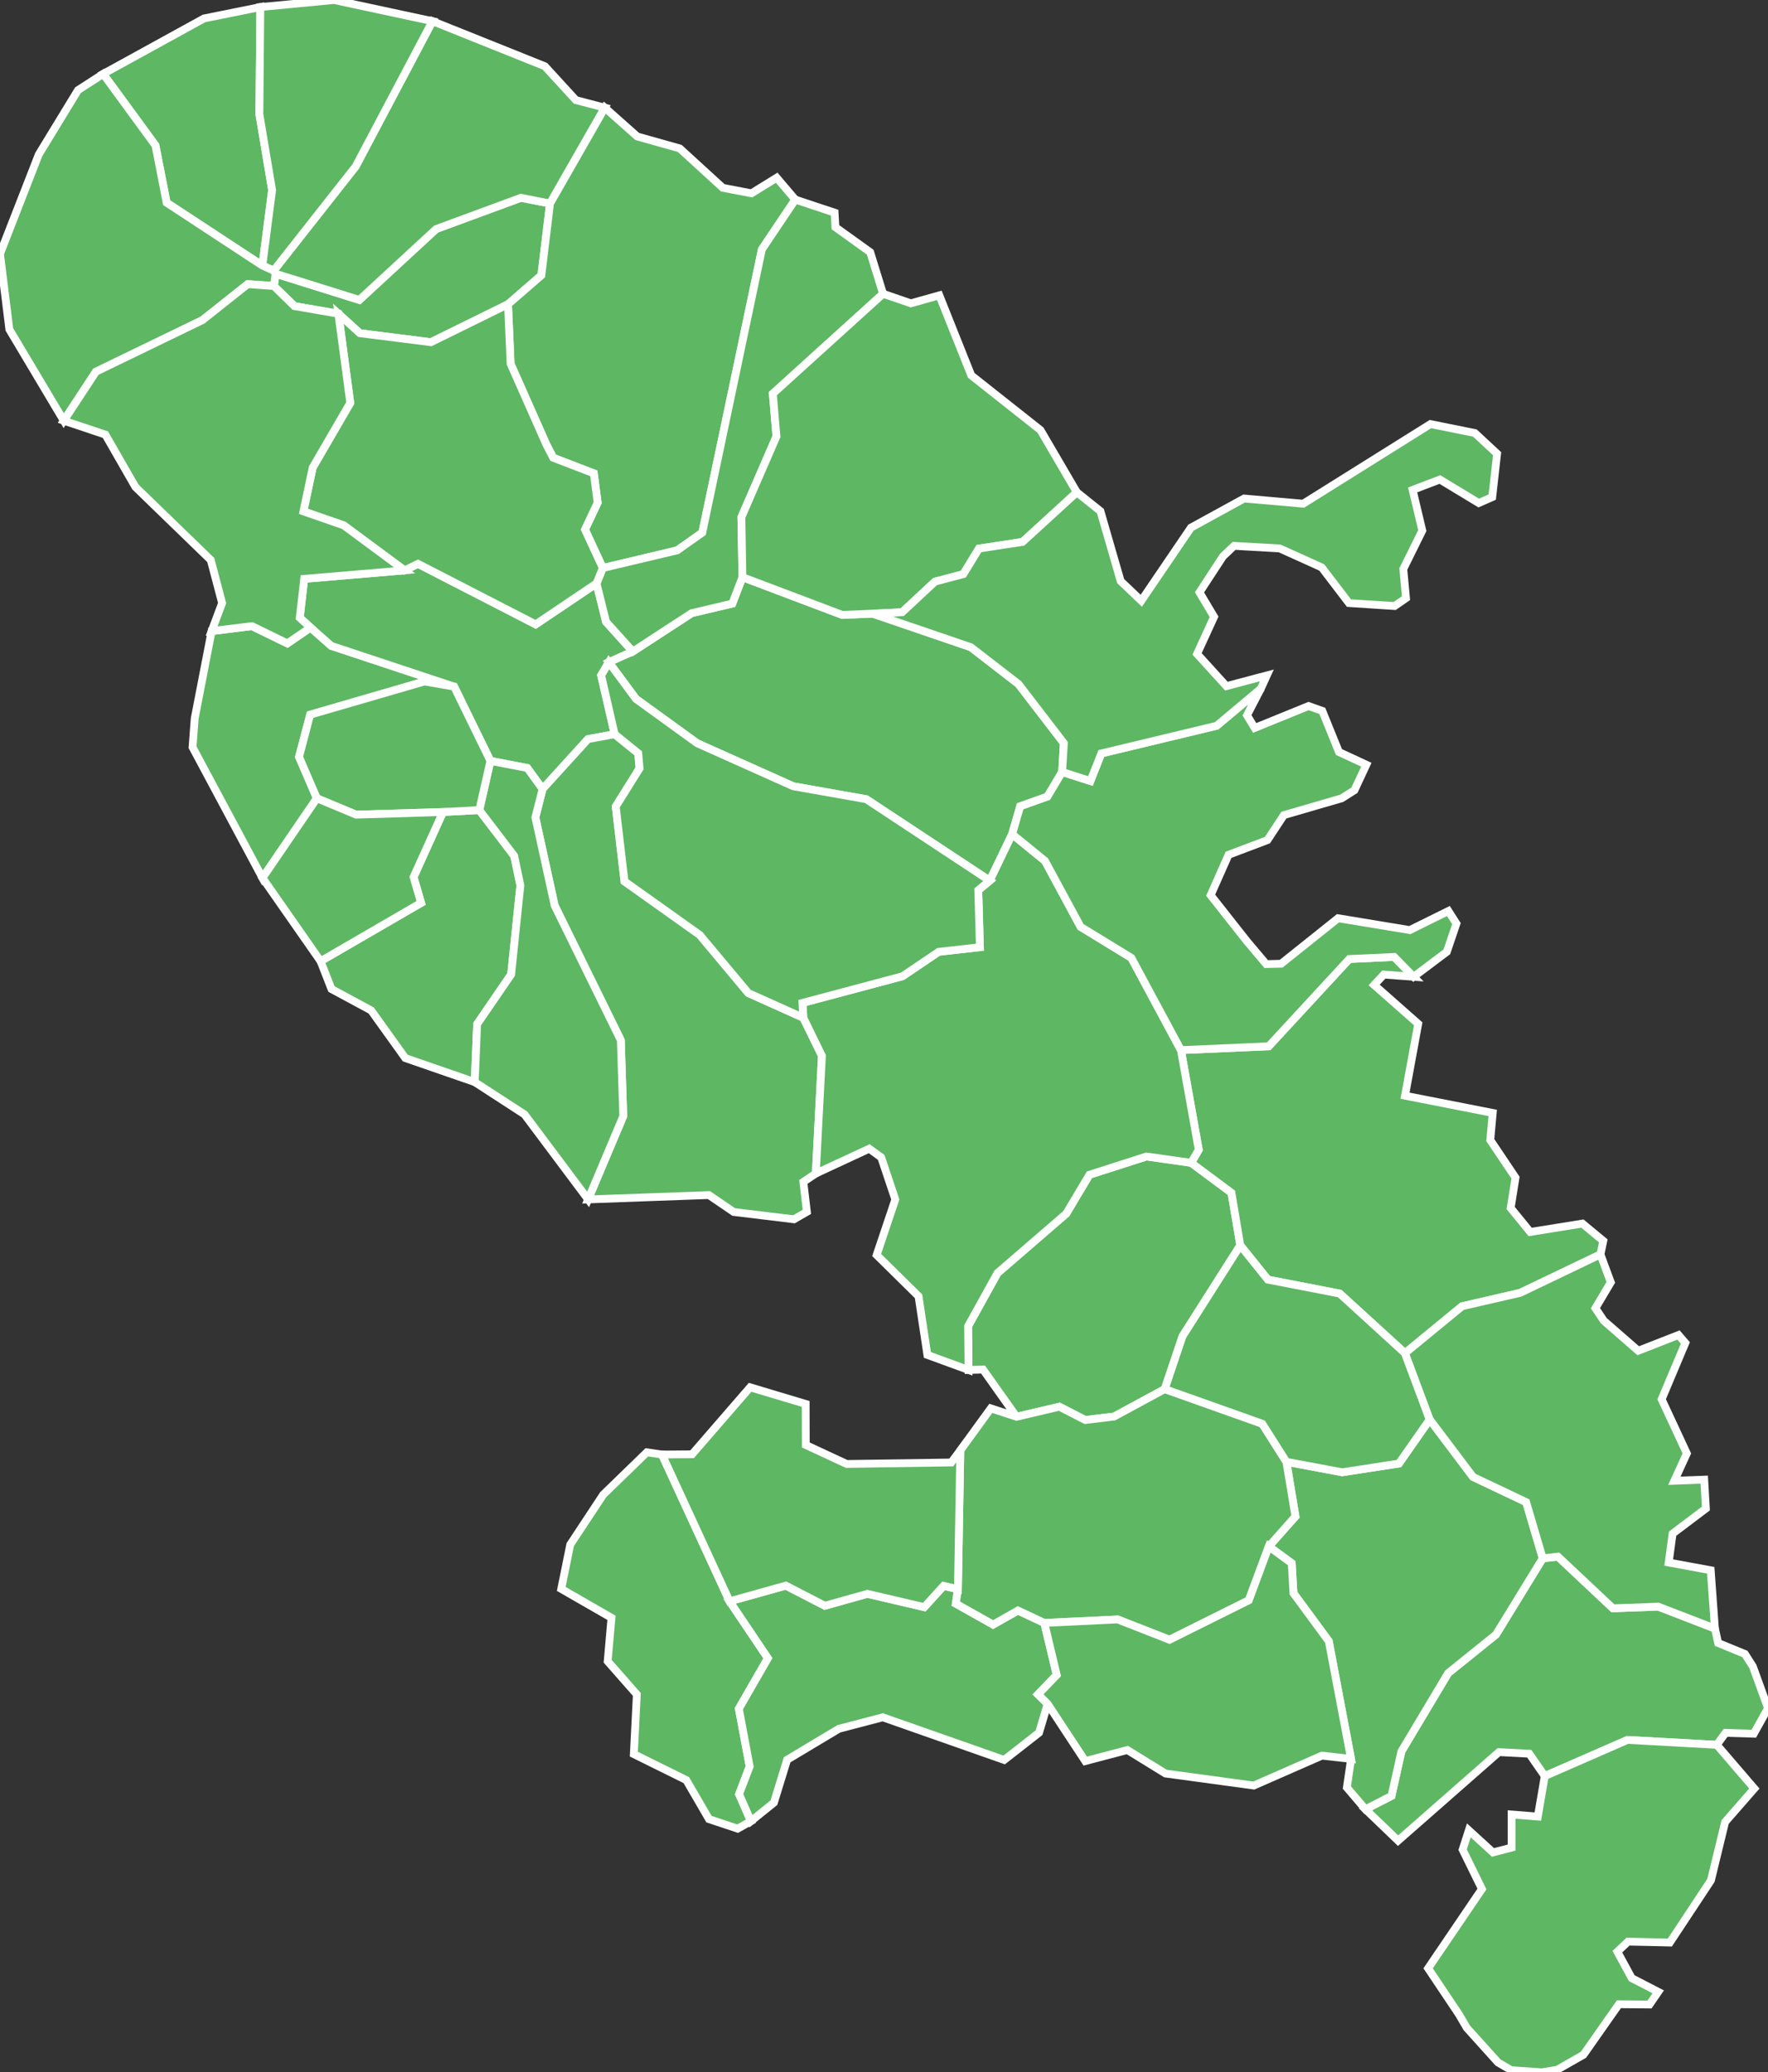
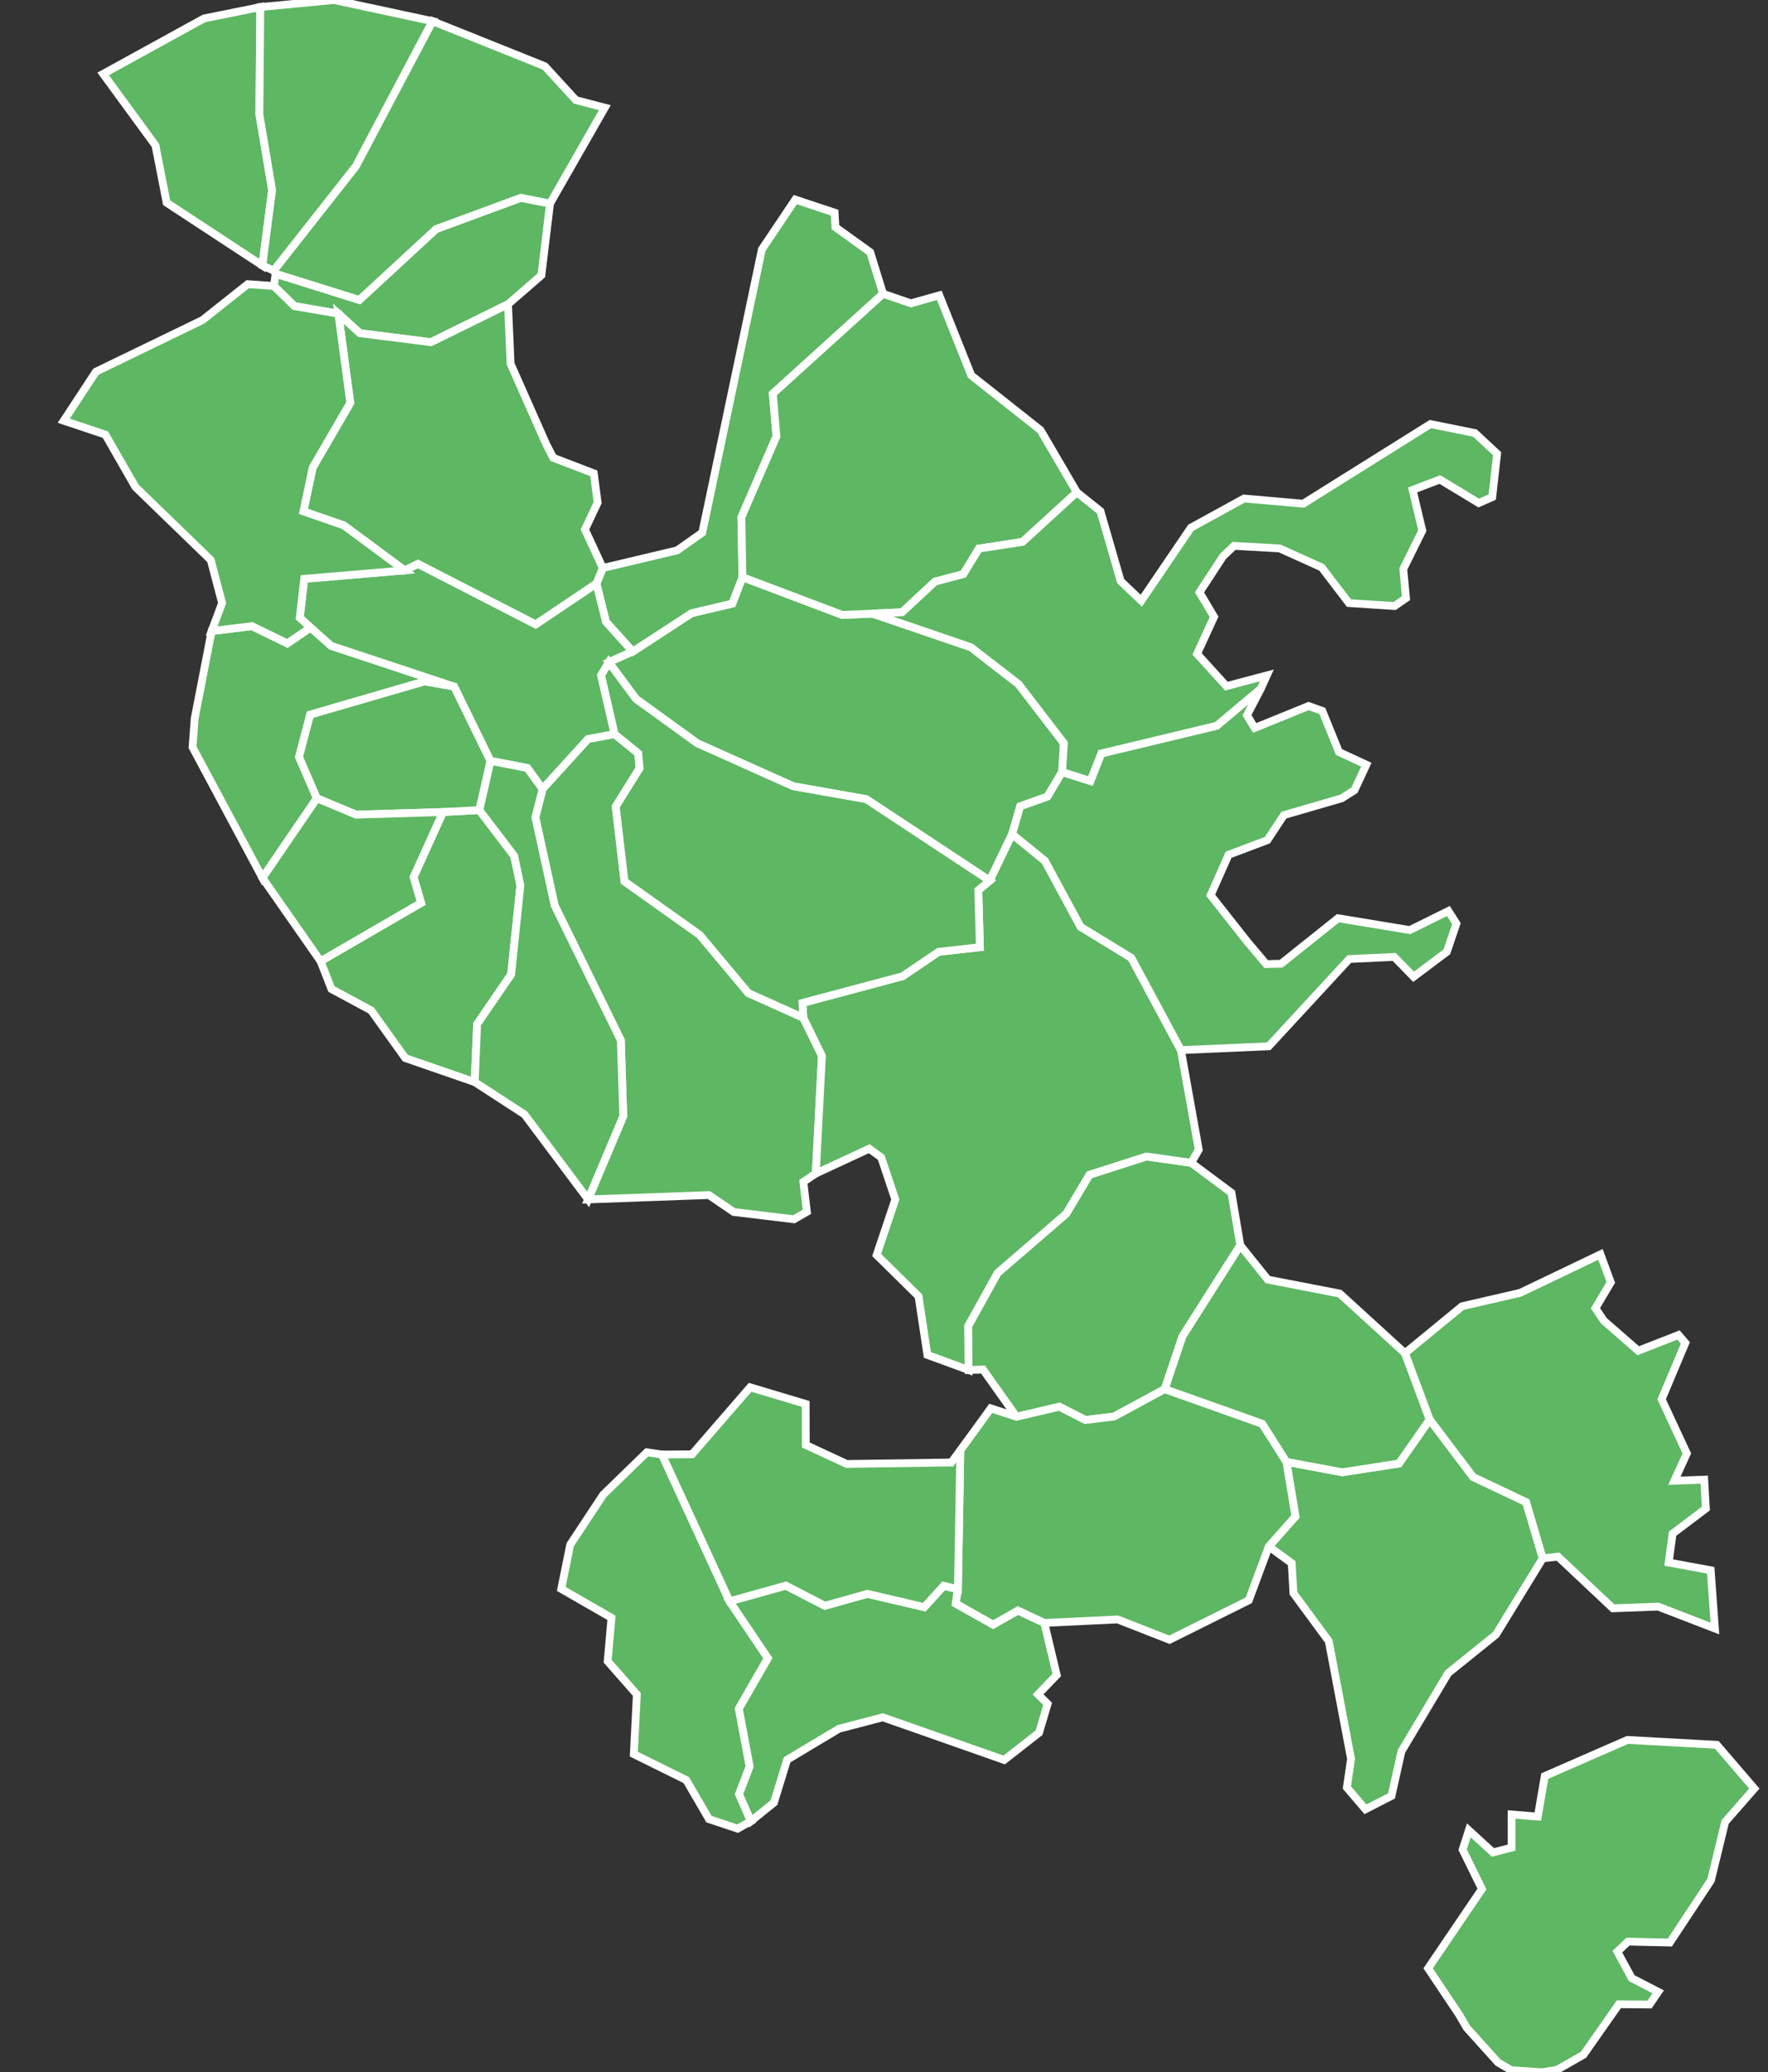
<svg xmlns="http://www.w3.org/2000/svg" xmlns:ns1="http://www.inkscape.org/namespaces/inkscape" xmlns:ns2="http://sodipodi.sourceforge.net/DTD/sodipodi-0.dtd" viewBox="0 0 45333 53138" version="1.1" id="svg2" ns1:version="0.48.4 r9939" width="100%" height="100%" ns2:docname="Blank_Map_of_Martinique_Department,_France,_with_Communes.svg">
  <rect x="0" y="0" width="45333" height="53138" fill="#333333" stroke="none" />
  <defs id="defs42" />
  <ns2:namedview pagecolor="#ffffff" bordercolor="#666666" borderopacity="1" objecttolerance="10" gridtolerance="10" guidetolerance="10" ns1:pageopacity="0" ns1:pageshadow="2" ns1:window-width="1863" ns1:window-height="1056" id="namedview40" showgrid="false" ns1:zoom="0.01707427" ns1:cx="22666.5" ns1:cy="26569" ns1:window-x="57" ns1:window-y="24" ns1:window-maximized="1" ns1:current-layer="svg2" />
  <g style="fill:#5eb763;fill-opacity:1;stroke:#ffffff;stroke-width:200;stroke-opacity:1" id="g4">
    <polygon id="97201 L'AJOUPA-BOUILLON" points="9226,8544 8676,8044 7548,7849 7022,7334 7067,7019 9214,7691 11183,5873 13356,5072 14103,5219 13881,7060 13026,7802 13026,7802 11049,8775 " />
    <polygon id="97202 LES ANSES-D'ARLET" points="18179,46646 17597,45645 16252,44980 16329,43449 15581,42598 15679,41484 14391,40743 14621,39608 15467,38326 16586,37240 16973,37297 18708,41061 19690,42520 18945,43815 19222,45296 18951,46007 19255,46699 19255,46699 18914,46891 " />
    <polygon id="97203 BASSE-POINTE" points="11183,5873 9214,7691 7067,7019 7017,6939 9121,4266 11089,543 13971,1699 14766,2567 15508,2761 14103,5219 14103,5219 13356,5072 " />
    <polygon id="97204 LE CARBET" points="5426,16183 6460,16055 7368,16498 7962,16091 8493,16561 11644,17606 10885,17474 7953,18326 7668,19409 8125,20470 6730,22512 6730,22512 4937,19160 4992,18424 " />
    <polygon id="97205 CASE-PILOTE" points="9517,25910 8499,25361 8220,24647 10797,23152 10604,22490 11359,20822 12289,20772 13184,21946 13343,22704 13106,24987 12234,26261 12172,27747 12172,27747 10392,27131 " />
    <polygon id="97206 LE DIAMANT" points="19222,45296 18945,43815 19690,42520 18708,41061 20149,40658 21150,41175 22240,40869 23699,41210 24196,40664 24562,40750 24508,41120 25464,41658 26101,41297 26777,41615 27095,42950 26616,43448 26862,43691 26642,44430 25748,45129 22635,44035 21509,44330 20183,45124 19844,46224 19255,46699 19255,46699 18951,46007 " />
    <polygon id="97207 DUCOS" points="27827,36412 27163,36071 26065,36329 25206,35118 24834,35129 24823,34005 25578,32642 27339,31121 27933,30124 29397,29654 30543,29817 31575,30585 31802,31933 30321,34264 29865,35619 29865,35619 28567,36323 " />
    <polygon id="97208 FONDS-SAINT-DENIS" points="12575,19511 11644,17606 8493,16561 7962,16091 7686,15841 7800,14843 10373,14625 10718,14458 13735,16010 15295,14960 15540,15945 16226,16706 15611,16981 15414,17317 15760,18826 15077,18952 13912,20233 13912,20233 13520,19693 " />
    <polygon id="97209 FORT-DE-FRANCE" points="20689,31074 20359,31265 18814,31078 18176,30644 15080,30756 15981,28619 15918,26674 14222,23220 13727,20960 13912,20233 15077,18952 15760,18826 16366,19317 16399,19703 15788,20681 16013,22601 17941,23972 19188,25464 20598,26098 21075,27074 20918,30091 20918,30091 20599,30306 " />
-     <polygon id="97210 LE FRANÇOIS" points="32508,32812 31802,31933 31575,30585 30543,29817 30737,29482 30280,26927 32530,26829 34597,24591 35749,24538 36246,25047 35482,24990 35234,25256 36364,26253 36026,28096 38275,28538 38212,29234 38859,30198 38735,30976 39236,31590 40574,31375 41110,31819 41037,32165 38979,33151 37489,33495 36025,34698 36025,34698 34351,33170 " />
    <polygon id="97211 GRAND'RIVIÈRE" points="3986,3729 2645,1895 5231,473 6675,181 6651,2930 6977,4874 6727,6809 6727,6809 4273,5198 " />
    <polygon id="97212 GROS-MORNE" points="20340,20162 17876,19058 16307,17922 15611,16981 16226,16706 17734,15723 18777,15477 19037,14800 21597,15768 22374,15735 24893,16596 26113,17539 27279,19057 27234,19795 26857,20427 26158,20676 25952,21389 25378,22583 25378,22583 22212,20493 " />
    <polygon id="97213 LE LAMENTIN" points="23552,33239 22478,32181 22956,30757 22595,29678 22288,29455 20918,30091 21075,27074 20598,26098 20576,25717 23141,25033 24067,24407 25125,24288 25084,22826 25378,22583 25952,21389 26795,22076 27708,23766 29009,24562 30280,26927 30737,29482 30543,29817 29397,29654 27933,30124 27339,31121 25578,32642 24823,34005 24834,35129 24834,35129 23779,34743 " />
-     <polygon id="97214 LE LORRAIN" points="15324,12889 15226,12138 14185,11738 14008,11396 13092,9328 13026,7802 13881,7060 14103,5219 15508,2761 16340,3500 17429,3806 18533,4816 19268,4957 19915,4557 20392,5118 19535,6395 18007,13658 17364,14112 15456,14565 15456,14565 14999,13578 " />
    <polygon id="97215 MACOUBA" points="6977,4874 6651,2930 6675,181 8563,0 11089,543 9121,4266 7017,6939 7017,6939 6727,6809 " />
    <polygon id="97216 LE MARIGOT" points="15295,14960 15456,14565 17364,14112 18007,13658 19535,6395 20392,5118 21400,5453 21421,5826 22313,6467 22643,7533 19816,10094 19909,11191 19010,13262 19037,14800 18777,15477 17734,15723 16226,16706 16226,16706 15540,15945 " />
-     <polygon id="97217 LE MARIN" points="38433,44928 35848,47198 35011,46394 35679,46051 35934,44908 37132,42902 38358,41914 39557,39959 39947,39915 41356,41240 42518,41197 43972,41759 44055,42130 44741,42411 44945,42732 45333,43801 44969,44456 44245,44434 44020,44741 41731,44615 39609,45542 39609,45542 39212,44969 " />
    <polygon id="97218 LE MORNE-ROUGE" points="10718,14458 10373,14625 8814,13472 7780,13113 8017,11991 8981,10331 8676,8044 9226,8544 11049,8775 13026,7802 13092,9328 14008,11396 14185,11738 15226,12138 15324,12889 14999,13578 15456,14565 15295,14960 15295,14960 13735,16010 " />
-     <polygon id="97219 LE PRÊCHEUR" points="0,6510 994,3961 2000,2311 2645,1895 3986,3729 4273,5198 6727,6809 7017,6939 7067,7019 7022,7334 6353,7286 5192,8208 2460,9531 1635,10788 1635,10788 240,8447 " />
    <polygon id="97220 RIVIÈRE-PILOTE" points="34642,45102 34071,42084 33165,40852 33121,40084 32533,39654 33216,38884 32984,37484 34415,37752 35869,37528 36659,36398 37769,37871 39132,38518 39557,39959 38358,41914 37132,42902 35934,44908 35679,46051 35011,46394 35011,46394 34535,45836 " />
    <polygon id="97221 RIVIÈRE-SALÉE" points="29987,42047 28658,41526 26777,41615 26101,41297 25464,41658 24508,41120 24562,40750 24623,37191 25405,36113 26065,36329 27163,36071 27827,36412 28567,36323 29865,35619 32366,36508 32984,37484 33216,38884 32533,39654 32533,39654 32020,41035 " />
    <polygon id="97222 LE ROBERT" points="27708,23766 26795,22076 25952,21389 26158,20676 26857,20427 27234,19795 27959,20027 28239,19320 31196,18610 32328,17660 31974,18341 32171,18666 33553,18104 33905,18229 34332,19283 35034,19609 34729,20263 34403,20470 32920,20901 32498,21542 31501,21919 31042,22955 31972,24135 32466,24721 32849,24712 34309,23545 36149,23849 37138,23360 37344,23683 37098,24407 36246,25047 35749,24538 34597,24591 32530,26829 30280,26927 30280,26927 29009,24562 " />
    <polygon id="97223 SAINT-ESPRIT" points="34415,37752 32984,37484 32366,36508 29865,35619 30321,34264 31802,31933 32508,32812 34351,33170 36025,34698 36659,36398 36659,36398 35869,37528 " />
    <polygon id="97224 SAINT-JOSEPH" points="17941,23972 16013,22601 15788,20681 16399,19703 16366,19317 15760,18826 15414,17317 15611,16981 16307,17922 17876,19058 20340,20162 22212,20493 25378,22583 25084,22826 25125,24288 24067,24407 23141,25033 20576,25717 20598,26098 20598,26098 19188,25464 " />
    <polygon id="97225 SAINT-PIERRE" points="6460,16055 5426,16183 5695,15463 5404,14360 3472,12487 2702,11145 1635,10788 2460,9531 5192,8208 6353,7286 7022,7334 7548,7849 8676,8044 8981,10331 8017,11991 7780,13113 8814,13472 10373,14625 7800,14843 7686,15841 7962,16091 7962,16091 7368,16498 " />
    <polygon id="97226 SAINTE-ANNE" points="44234,46719 43870,48216 42816,49811 41744,49787 41471,50045 41839,50724 42518,51075 42295,51400 41510,51393 40602,52688 39928,53073 39534,53138 38746,53083 38410,52886 37609,51997 37409,51654 36618,50472 37998,48438 37503,47429 37662,46934 38281,47500 38759,47376 38759,46527 39431,46580 39609,45542 41731,44615 44020,44741 44020,44741 44983,45862 " />
-     <polygon id="97227 SAINTE-LUCE" points="32148,45785 29884,45477 28906,44874 27827,45158 26862,43691 26616,43448 27095,42950 26777,41615 28658,41526 29987,42047 32020,41035 32533,39654 33121,40084 33165,40852 34071,42084 34642,45102 34642,45102 33896,45018 " />
    <polygon id="97228 SAINTE-MARIE" points="19037,14800 19010,13262 19909,11191 19816,10094 22643,7533 23357,7778 24085,7573 24904,9625 26679,11029 27611,12623 26220,13895 25101,14067 24701,14722 23974,14914 23132,15699 22374,15735 22374,15735 21597,15768 " />
    <polygon id="97229 SCHŒLCHER" points="12172,27747 12234,26261 13106,24987 13343,22704 13184,21946 12289,20772 12575,19511 13520,19693 13912,20233 13727,20960 14222,23220 15918,26674 15981,28619 15080,30756 15080,30756 13449,28576 " />
    <polygon id="97230 LA TRINITÉ" points="28239,19320 27959,20027 27234,19795 27279,19057 26113,17539 24893,16596 22374,15735 23132,15699 23974,14914 24701,14722 25101,14067 26220,13895 27611,12623 28216,13107 28735,14901 29264,15404 30537,13530 31900,12783 33416,12916 36678,10874 37817,11104 38387,11634 38262,12747 37916,12899 36920,12296 36221,12563 36469,13605 35982,14590 36051,15338 35759,15540 34588,15464 33890,14550 32812,14063 31643,13997 31358,14267 30756,15189 31130,15817 30694,16767 31446,17594 32483,17319 32328,17660 32328,17660 31196,18610 " />
    <polygon id="97231 LES TROIS-ÎLETS" points="23699,41210 22240,40869 21150,41175 20149,40658 18708,41061 16973,37297 17745,37291 19234,35573 20658,36000 20661,37052 21710,37539 24391,37501 24623,37191 24562,40750 24562,40750 24196,40664 " />
    <polygon id="97232 LE VAUCLIN" points="41356,41240 39947,39915 39557,39959 39132,38518 37769,37871 36659,36398 36025,34698 37489,33495 38979,33151 41037,32165 41302,32882 40908,33545 41122,33865 42006,34636 43038,34232 43214,34436 42606,35880 43252,37269 42932,37969 43698,37941 43740,38682 42887,39326 42787,40066 43864,40265 43972,41759 43972,41759 42518,41197 " />
    <polygon id="97233 LE MORNE-VERT" points="8125,20470 7668,19409 7953,18326 10885,17474 11644,17606 12575,19511 12289,20772 11359,20822 11359,20822 9132,20890 " />
    <polygon id="97234 BELLEFONTAINE" points="8125,20470 9132,20890 11359,20822 10604,22490 10797,23152 8220,24647 8220,24647 6730,22512 " />
  </g>
</svg>